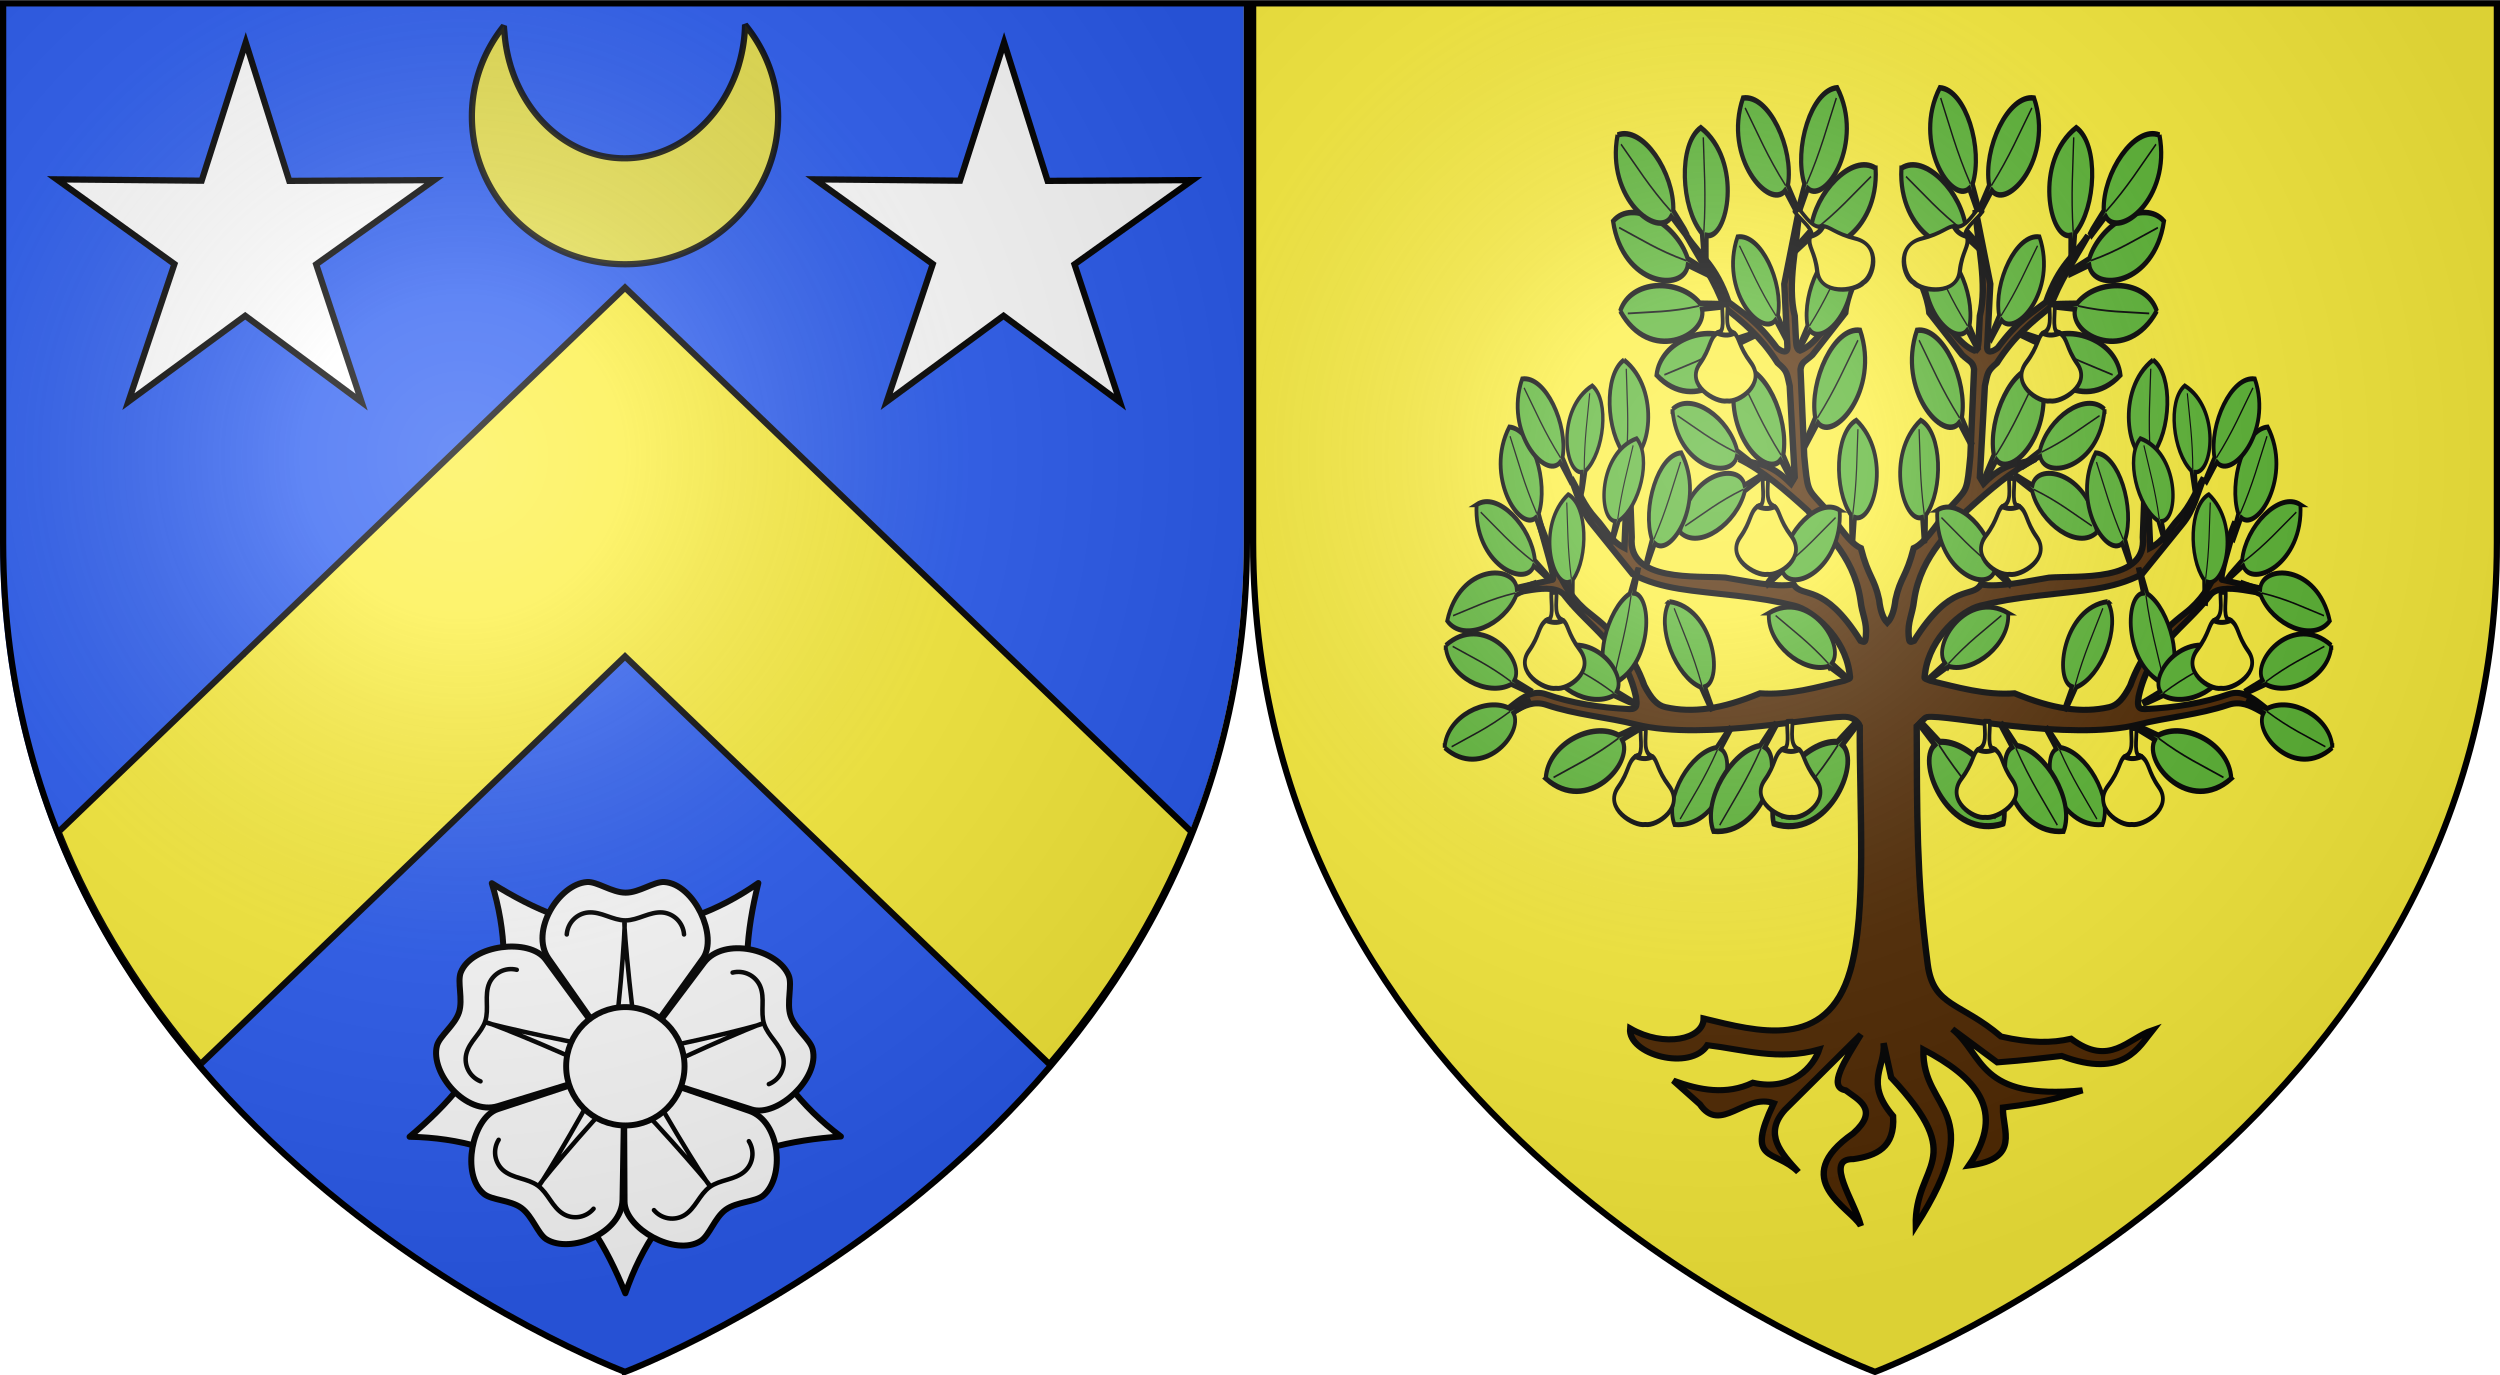
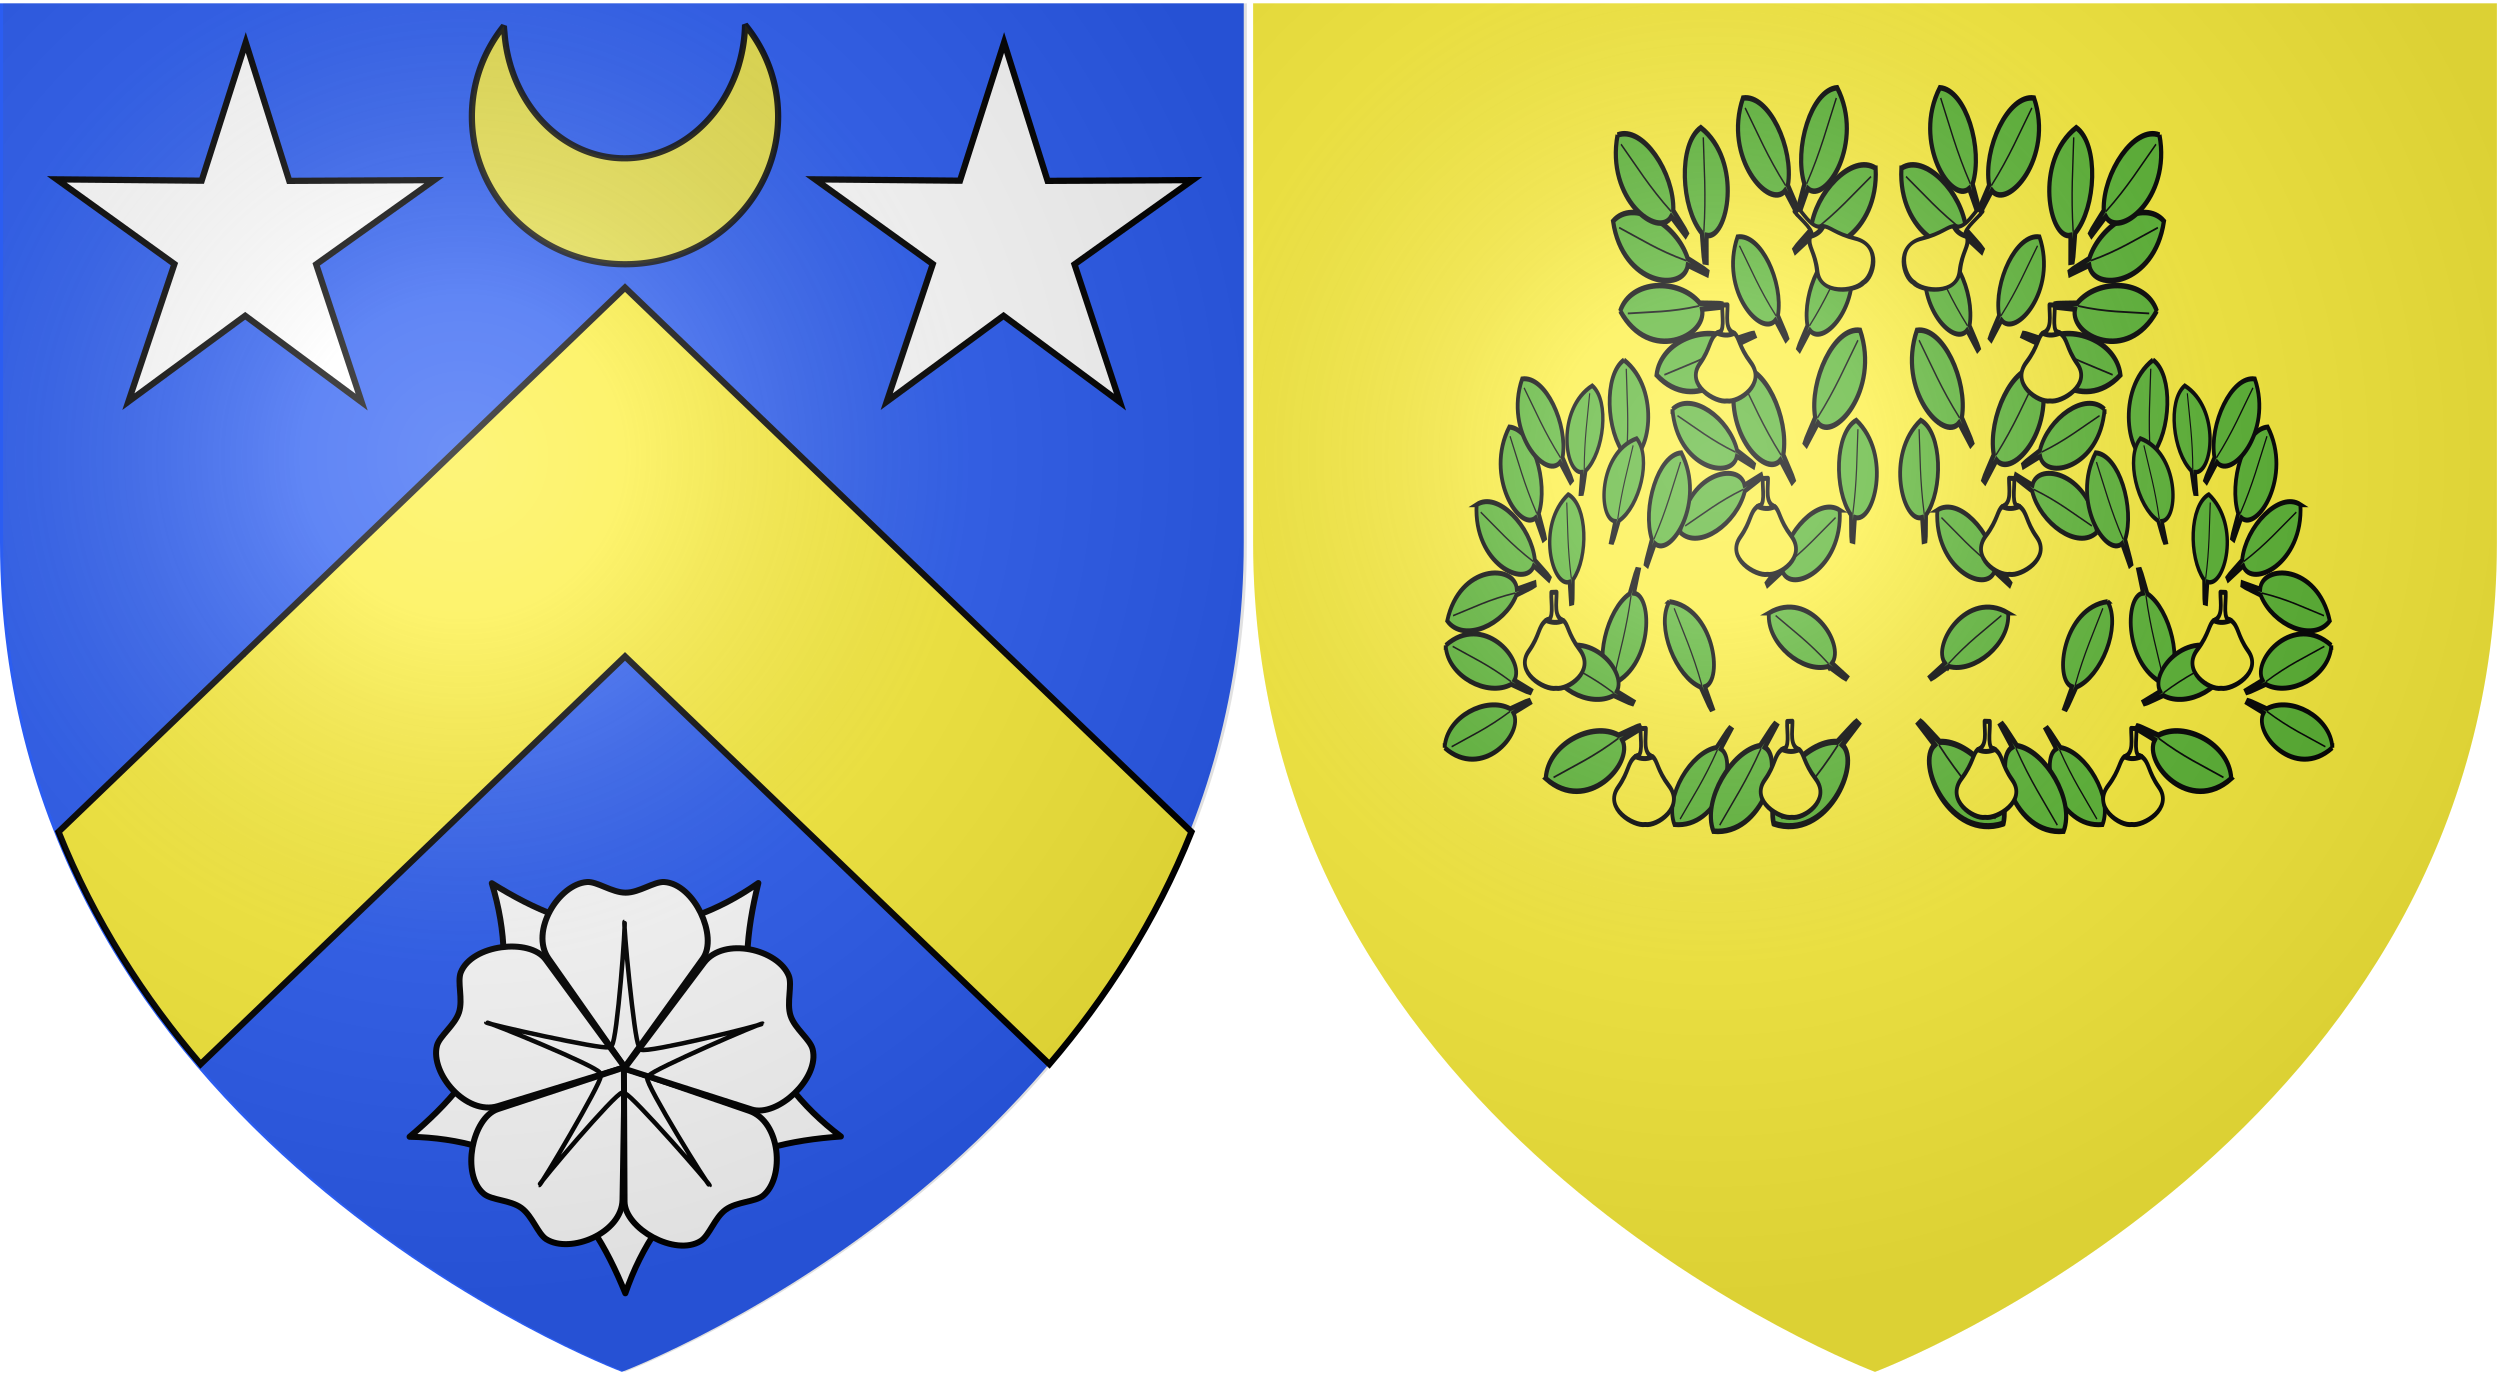
<svg xmlns="http://www.w3.org/2000/svg" xmlns:xlink="http://www.w3.org/1999/xlink" width="1200" height="660" version="1.0">
  <desc>Flag of Canton of Valais (Wallis)</desc>
  <defs>
    <g id="c">
      <path id="b" d="M0 0v1h.5z" transform="rotate(18 3.157 -.5)" />
      <use xlink:href="#b" width="810" height="540" transform="scale(-1 1)" />
    </g>
    <g id="d">
      <use xlink:href="#c" width="810" height="540" transform="rotate(72)" />
      <use xlink:href="#c" width="810" height="540" transform="rotate(144)" />
    </g>
    <g id="g">
      <path id="f" d="M0 0v1h.5z" transform="rotate(18 3.157 -.5)" />
      <use xlink:href="#f" width="810" height="540" transform="scale(-1 1)" />
    </g>
    <g id="h">
      <use xlink:href="#g" width="810" height="540" transform="rotate(72)" />
      <use xlink:href="#g" width="810" height="540" transform="rotate(144)" />
    </g>
    <radialGradient xlink:href="#a" id="O" cx="221.445" cy="226.331" r="300" fx="221.445" fy="226.331" gradientTransform="matrix(1.353 0 0 1.35 -77.629 -86.404)" gradientUnits="userSpaceOnUse" />
    <radialGradient xlink:href="#a" id="N" cx="221.445" cy="226.331" r="300" fx="221.445" fy="226.331" gradientTransform="matrix(1.353 0 0 1.35 522.37 -86.404)" gradientUnits="userSpaceOnUse" />
    <linearGradient id="a">
      <stop offset="0" style="stop-color:white;stop-opacity:.314" />
      <stop offset=".19" style="stop-color:white;stop-opacity:.251" />
      <stop offset=".6" style="stop-color:#6b6b6b;stop-opacity:.125" />
      <stop offset="1" style="stop-color:black;stop-opacity:.125" />
    </linearGradient>
    <path id="e" d="M2.922 27.673c0-5.952 2.317-9.844 5.579-11.013 1.448-.519 3.307-.273 5.018 1.447 2.119 2.129 2.736 7.993-3.483 9.121.658-.956.619-3.081-.714-3.787-.99-.524-2.113-.253-2.676.123-.823.552-1.729 2.106-1.679 4.108z" />
  </defs>
  <g style="display:inline">
    <path d="M298.5 658.5S597 546.08 597 260.376V1.597H0v258.78C0 546.08 298.5 658.499 298.5 658.499" style="fill:#2b5df2;fill-opacity:1;fill-rule:evenodd;stroke:none;display:inline" />
    <path d="M900 658.499s298.5-112.42 298.5-398.123V1.596h-597v258.78C601.5 546.08 900 658.5 900 658.5" style="fill:#fcef3c;fill-opacity:1;fill-rule:evenodd;stroke:none;display:inline" />
    <path d="M300 138.04 28.094 399.302c17.193 42.992 41.312 80.021 68.188 111.504L300 315.071 503.72 510.806c26.876-31.483 50.994-68.512 68.187-111.504z" style="fill:#fcef3c;fill-opacity:1;fill-rule:evenodd;stroke:#000;stroke-width:3.001;stroke-linecap:butt;stroke-linejoin:miter;stroke-miterlimit:4;stroke-opacity:1;stroke-dasharray:none;display:inline" />
  </g>
  <path d="M-95.745 281.381v-4.679h0z" style="opacity:.615;fill:#fcef3c;fill-opacity:.991;fill-rule:evenodd;stroke:#000;stroke-width:2.5;stroke-linecap:round;stroke-linejoin:round;stroke-miterlimit:4;stroke-opacity:1;stroke-dasharray:none;stroke-dashoffset:0" transform="matrix(.5 0 0 .5 116.185 587.452)" />
  <path d="M-95.745 281.381v-4.679h0z" style="opacity:.615;fill:#fcef3c;fill-opacity:.991;fill-rule:evenodd;stroke:#000;stroke-width:2.5;stroke-linecap:round;stroke-linejoin:round;stroke-miterlimit:4;stroke-opacity:1;stroke-dasharray:none;stroke-dashoffset:0" transform="matrix(.5 0 0 .5 165.241 174.058)" />
  <path id="i" d="m518.715 49.07-38.173 27.203 14.71 44.505-37.666-27.899-37.782 27.743 14.894-44.444-38.06-27.36 46.87.432 14.26-44.652 14.074 44.71z" style="fill:#fff;fill-opacity:1;stroke:#000;stroke-width:2.02;stroke-miterlimit:4;stroke-opacity:1;stroke-dasharray:none;display:inline" transform="matrix(1.484 0 0 1.486 -561.363 13.546)" />
  <use xlink:href="#i" width="600" height="660" style="display:inline;stroke:#000;stroke-opacity:1;stroke-width:3;stroke-miterlimit:4;stroke-dasharray:none" transform="translate(364)" />
  <path d="M357.625 11.867a73.5 73.5 0 0 1-2.875 18.767c-.063.219-.122.47-.187.688a70 70 0 0 1-1.313 3.94 70 70 0 0 1-1.437 3.566c-.019.043-.044.082-.063.125-9.41 21.883-29.141 37.033-52 37.033-30.171 0-54.867-26.292-57.562-59.803-.1-1.247-.274-2.486-.313-3.753-9.661 12.011-15.375 27.104-15.375 43.476 0 39.172 32.913 70.937 73.5 70.937s73.5-31.765 73.5-70.937c0-16.633-5.933-31.936-15.875-44.039z" style="opacity:.9;fill:#fcef3c;fill-opacity:1;fill-rule:evenodd;stroke:#000;stroke-width:3;stroke-linejoin:bevel;stroke-miterlimit:4;stroke-opacity:1;stroke-dasharray:none;display:inline" />
  <path d="M-95.745 281.381v-4.679h0z" style="opacity:.615;fill:#fcef3c;fill-opacity:.991;fill-rule:evenodd;stroke:#000;stroke-width:2.5;stroke-linecap:round;stroke-linejoin:round;stroke-miterlimit:4;stroke-opacity:1;stroke-dasharray:none;stroke-dashoffset:0" transform="translate(149.35 1485.16)" />
  <path d="M-95.745 281.381v-4.679h0z" style="opacity:.615;fill:#fcef3c;fill-opacity:.991;fill-rule:evenodd;stroke:#000;stroke-width:2.5;stroke-linecap:round;stroke-linejoin:round;stroke-miterlimit:4;stroke-opacity:1;stroke-dasharray:none;stroke-dashoffset:0" transform="translate(247.46 658.37)" />
  <g transform="matrix(2.1 0 0 1.997 -45.323 -321.27)">
-     <path d="m432.782 211.33-3.361 17.804.708 15.019c.112 1.892-1.276 1.264-2.41.337-4.67-6.633-7.683-8.296-11.056-11.025-3.01-9.174-6.405-10.83-9.619-16.031 3.048 5.738 6.804 11.475 8.607 17.212 4.155 3.58 8.286 6.913 12.251 13.472 2.192 1.975 2.075 2.276 2.754 5.513l1.154 21.965-.87 1.52c-5.154-5.42-7.822-4.49-11.867-5.907 5.401 2.748 10.599 7.524 15.775 12.46 2.791 4.196 10.459 10.275 11.988 21.487.38 3.538 1.52 5.148 1.235 8.578-.156 1.876-.408 1.477-1.215 1.181-8.56-14.383-13.273-10.05-15.289-13.556-4.239.747-10.316-.745-15.613-1.66-6.519-.504-22.387 1.15-21.404-9.703l-.729-20.784-.952 23.372c-3.322-1.802-4.396-4.665-6.5-7.031-2.858-3.291-3.929-6.581-5.771-9.872 1.56 3.778 2.221 7.782 5.002 11.278l9.193 11.953c6.774 3.694 13.554 3.885 23.693 5.147 5.16.642 9.04 1.286 13.263 2.39 4.003 1.048 11.517 7.492 12.576 16.2.202 1.667.31 1.153-1.215 1.857-6.167 1.52-12.484 3.525-19.238 3.01-8.77 3.801-15.399 4.797-21.647 3.318-1.884-.446-3.239-2.063-4.8-5.203-2.562-7.573-6.917-12.863-12.494-17.353-3.646-2.937-6.068-6.899-7.229-10.35l-4.313-11.7c.962 4.676 4.19 14.46 2.875 14.034l-12.494 3.01c2.865 1.534 12.848-3.432 15.613.984 5.652 7.625 13.633 12.024 16.119 24.047.22 1.75.423 3.098-1.438 3.01-6.918-.33-13.542-1.512-19.116-3.573-5.575-2.06-9.104 6.27-14.074 6.16 4.968 1.216 8.52-5.628 14.196-3.6 6.642 2.373 14.039 2.99 20.432 4.696 15.806 4.217 44.144-2.55 48.418-1.771 1.15.209 2.229.857 2.754 2.137-.093 19.766 1.675 44.748-2.193 58.859-5.303 19.347-21.263 14.552-33.488 11.454-.031 4.946-8.954 7.132-16.807 2.39-.553 6.36 13.823 10.377 17.658 4.022 8.318 1.048 16.173 3.803 25.555 1.04-1.234 3.952-6.111 10.146-15.167 7.988-6.061 3.014-12.123 1.815-18.185-.506l6.075 5.681c4.688 7.26 10.311-2.755 16.889-.253-6.611 14.632.179 10.885 5.63 16.538-3.93-4.561-8.1-9.089-3.038-14.991l17.314-18.084c-3.512 6.087-7.76 12.683-3.463 13.443 2.805 2.243 7.832 4.602 1.741 10.322-15.059 10.994-.587 17.94 1.722 22.247-1.451-5.993-8.52-16.193-1.722-16.031 5.246-.802 9.558-2.731 9.093-10.35-6.707-8.24-1.652-11.775-2.167-17.55l1.721 8.269c18.057 20.32 5.32 20.513 5.63 35.662 17.257-28.51 1.348-27.15 1.741-42.384 11.766 6.55 19.237 14.513 10.388 27.9 11.974-1.6 7.636-8.505 7.797-13.95 11.05-1.379 13.66-2.756 18.184-4.135-23.971 2.432-22.44-8.477-29.767-14.737l10.287 8.015c6.54-.516 10.373-1.03 14.721-1.546 14.208 5.622 17.715-2.228 20.777-6.216-5.614 1.992-9.823 8.981-18.63 2.081-4.432 1.084-9.329 1.076-16.018-.534-9.295-8.335-15.456-7.142-16.747-17.294-2.617-20.592-2.439-37.295-2.52-57.255.483-.36 1.735-2.126 2.318-2.232 4.273-.778 32.611 5.988 48.418 1.771 6.393-1.705 13.79-2.323 20.432-4.696 5.677-2.028 9.228 4.816 14.195 3.6-4.97.11-8.498-8.22-14.074-6.16-5.573 2.06-12.197 3.243-19.116 3.572-1.86.089-1.657-1.259-1.437-3.01 2.485-12.022 10.447-16.42 16.098-24.046 2.765-4.416 12.768.55 15.633-.985l-12.494-3.009c-1.315.425 1.914-9.358 2.876-14.034l-4.314 11.7c-1.16 3.451-3.582 7.413-7.229 10.35-5.576 4.49-9.931 9.78-12.494 17.353-1.56 3.14-2.915 4.757-4.8 5.203-6.248 1.48-12.877.483-21.647-3.319-6.753.516-13.07-1.488-19.237-3.01-1.526-.703-1.418-.189-1.215-1.855 1.059-8.71 8.572-15.153 12.575-16.2 4.224-1.105 8.104-1.749 13.264-2.391 10.138-1.262 16.919-1.453 23.692-5.147l9.194-11.953c2.78-3.496 3.442-7.5 5.002-11.278-1.842 3.29-2.914 6.58-5.772 9.872-2.103 2.366-3.177 5.23-6.5 7.031l-.952-23.372-.729 20.784c.984 10.853-14.884 9.199-21.404 9.704-5.296.914-11.374 2.406-15.613 1.659-2.015 3.506-6.729-.827-15.288 13.556-.807.296-1.06.695-1.215-1.181-.285-3.43.855-5.04 1.235-8.578 1.529-11.212 9.196-17.291 11.988-21.488 5.176-4.935 10.374-9.71 15.775-12.459-4.045 1.417-6.714.487-11.867 5.906l-.87-1.519 1.153-21.965c.68-3.237.563-3.538 2.755-5.513 3.965-6.56 8.096-9.892 12.251-13.472 1.802-5.737 5.559-11.474 8.606-17.212-3.213 5.202-6.61 6.857-9.619 16.031-3.373 2.729-6.385 4.392-11.056 11.025-1.134.927-2.521 1.555-2.41-.337l.709-15.019-3.362-17.803c.417 8.53 2.795 17.8.972 25.481l-.283 5.963c-.072 1.593-.424 2.309-.932 2.39-3.562-1.517-6.371-6.509-8.89-10.378-1.175-4.38-3.212-7.553-5.285-10.687 1.45 3.947 3.44 7.744 3.848 11.98l7.533 10.126c1.588 1.562 2.423 1.564 2.693 3.431l-.85 20.897c-.75 8.16-.7 7.756-3.605 11.137-3.109 3.348-6.226 9.534-9.335 10.941-1.721 7.023-3.038 6.948-4.172 12.403-.282 2.636-.914 4.495-1.883 5.54-.969-1.045-1.58-2.904-1.863-5.54-1.134-5.455-2.45-5.38-4.171-12.403-3.11-1.407-6.226-7.593-9.336-10.941-2.904-3.381-2.855-2.977-3.604-11.137l-.85-20.897c.27-1.867 1.104-1.87 2.693-3.431l7.533-10.125c.408-4.237 2.398-8.034 3.847-11.981-2.072 3.134-4.11 6.308-5.285 10.687-2.518 3.87-5.327 8.861-8.89 10.378-.507-.081-.86-.797-.931-2.39l-.284-5.963c-1.823-7.682.555-16.951.972-25.481z" style="fill:#502800;fill-opacity:1;fill-rule:evenodd;stroke:#000;stroke-width:1.464;stroke-linecap:butt;stroke-linejoin:miter;stroke-miterlimit:4;stroke-opacity:1;stroke-dasharray:none;display:inline" />
    <g id="K" transform="matrix(.72 0 0 1 -67.334 -18.044)">
      <use xlink:href="#j" width="600" height="660" transform="rotate(-25 597.828 317.642)" />
      <use xlink:href="#k" width="600" height="660" transform="scale(1 -1)rotate(-10 -2844.99 -372.633)" />
      <use xlink:href="#l" width="600" height="660" transform="rotate(10 563.504 358.5)" />
      <use xlink:href="#m" width="600" height="660" transform="scale(1 -1)rotate(10 4456.665 -117.545)" />
      <use xlink:href="#n" id="w" width="600" height="660" x="0" y="0" transform="rotate(20 456.07 499.56)scale(.9)" />
      <g id="p">
        <path d="M-300.046 347.388c15.197-9.124 9.588-30.328 2.044-29.083l.023-7.22-.817.1c-.25.871-.664 6.1-.865 7.747-7.487 6.875-8.552 24.01-.385 28.456z" style="fill:#5ab532;fill-opacity:1;fill-rule:evenodd;stroke:#000;stroke-width:1.5;stroke-linecap:butt;stroke-linejoin:miter;stroke-miterlimit:4;stroke-opacity:1;stroke-dasharray:none" transform="rotate(45 154.971 1547.736)scale(.99)" />
        <path d="M-298.955 319.308c.844 10.189.052 17.463-.195 25.456" style="fill:none;stroke:#000;stroke-width:.5;stroke-linecap:butt;stroke-linejoin:miter;stroke-miterlimit:4;stroke-opacity:1;stroke-dasharray:none" transform="rotate(45 154.971 1547.736)scale(.99)" />
      </g>
      <use xlink:href="#o" width="600" height="660" transform="matrix(.9 0 0 .9 54.38 36.268)" />
      <use xlink:href="#p" id="o" width="600" height="660" x="0" y="0" transform="rotate(-10 868.52 75.984)scale(.9)" />
      <use xlink:href="#p" id="q" width="600" height="660" x="0" y="0" transform="rotate(20 539.926 342.15)scale(.9)" />
      <use xlink:href="#q" id="u" width="600" height="660" x="0" y="0" transform="matrix(.9 0 0 .9 29.315 29.2)" />
      <path d="M-298.955 319.308c.961 11.605-.2 19.429-.26 28.84" style="fill:#fcef3c;fill-rule:evenodd;stroke:#000;stroke-width:.5;stroke-linecap:butt;stroke-linejoin:miter;stroke-miterlimit:4;stroke-opacity:1;stroke-dasharray:none" transform="scale(.713 -.713)rotate(45 1305.78 1474.32)" />
      <use xlink:href="#q" id="r" width="600" height="660" x="0" y="0" transform="matrix(.9 0 0 -.9 62.155 666.177)" />
      <use xlink:href="#r" id="m" width="600" height="660" x="0" y="0" transform="rotate(40 652.34 382.985)" />
      <use xlink:href="#s" id="v" width="600" height="660" x="0" y="0" transform="rotate(-40 574.583 330.43)" />
      <use xlink:href="#u" id="s" width="600" height="660" x="0" y="0" transform="matrix(1 0 0 -1 .326 692.69)" />
      <use xlink:href="#v" id="k" width="600" height="660" x="0" y="0" transform="scale(1 -1)rotate(-20 -1194.25 -12.47)" />
      <use xlink:href="#k" id="n" width="600" height="660" x="0" y="0" transform="rotate(30 632.28 310.27)" />
      <use xlink:href="#n" width="600" height="660" transform="rotate(-10 538.646 252.478)" />
      <use xlink:href="#w" id="l" width="600" height="660" x="0" y="0" transform="rotate(10 774.571 328.226)" />
      <use xlink:href="#k" width="600" height="660" transform="rotate(-10 492.269 -66.57)" />
      <use xlink:href="#n" id="j" width="600" height="660" x="0" y="0" transform="matrix(-1 0 0 1 1259.886 6.2)" />
      <use xlink:href="#o" id="x" width="600" height="660" x="0" y="0" transform="rotate(35 832.295 295.278)" />
      <use xlink:href="#x" id="y" width="600" height="660" x="0" y="0" transform="rotate(15 702.08 217.557)" />
      <use xlink:href="#y" id="z" width="600" height="660" x="0" y="0" transform="rotate(25 685.396 237.748)" />
      <use xlink:href="#z" id="A" width="600" height="660" x="0" y="0" transform="rotate(25 683.013 224.955)" />
      <use xlink:href="#A" width="600" height="660" transform="scale(-1 1)rotate(45 -11.065 -1359.28)" />
      <use xlink:href="#A" id="H" width="600" height="660" x="0" y="0" transform="rotate(10 336.851 458.425)" />
      <use xlink:href="#k" id="B" width="600" height="660" x="0" y="0" transform="matrix(-1 0 0 1 1299.78 1.305)" />
      <use xlink:href="#B" width="600" height="660" transform="rotate(-50 686.986 285.096)" />
      <use xlink:href="#B" id="C" width="600" height="660" x="0" y="0" transform="scale(-1 1)rotate(-20 -170.015 4189.293)" />
      <use xlink:href="#C" width="600" height="660" transform="matrix(-1 0 0 1 1385.21 2.447)" />
      <use xlink:href="#A" id="D" width="600" height="660" x="0" y="0" transform="rotate(10 707.725 434.433)" />
      <use xlink:href="#D" width="600" height="660" transform="scale(-1 1)rotate(10 -.813 -7705.759)" />
      <use xlink:href="#D" width="600" height="660" transform="scale(-1 1)rotate(-20 26.788 4168.773)" />
      <use xlink:href="#E" id="F" width="600" height="660" x="0" y="0" transform="matrix(1 0 0 -1 -32.22 700.133)" />
      <use xlink:href="#F" width="600" height="660" transform="matrix(1 0 0 -1 -38.282 699.974)" />
      <use xlink:href="#E" id="G" width="600" height="660" x="0" y="0" transform="matrix(-1 0 0 1 1359.146 -27.595)" />
      <use xlink:href="#G" width="600" height="660" transform="rotate(180 655.726 313.858)" />
      <use xlink:href="#E" width="600" height="660" transform="rotate(-50 567.714 276.999)" />
      <use xlink:href="#H" width="600" height="660" transform="matrix(-1 0 0 1 1389.36 -8.93)" />
      <use xlink:href="#o" width="600" height="660" transform="scale(.9 -.9)rotate(20 2816.133 273.903)" />
      <g id="I" style="display:inline">
        <path d="M966.526 327.858c-4.774 5.112 4.956 9.482 8.599 8.986 3.643.496 12.739-4.089 7.476-9.336-3.73-3.718-3.63-6.19-5.165-6.93-.479-.23-2.22-.394-2.796-.443-.979.108-1.903-.038-2.667.393-2.546 1.436-1.912 3.545-5.447 7.33" style="fill:#fcef3c;fill-opacity:1;stroke:#000;stroke-width:1.2;stroke-linecap:round;stroke-linejoin:round;stroke-miterlimit:4;stroke-opacity:1;stroke-dasharray:none" transform="translate(-282.79 38.53)" />
        <path d="m973.642 313.8 1.67-.051c.028 2.673-.939 5.927 2.124 6.83-1.896.66-3.701.499-5.464-.051 2.731.035 1.518-4.062 1.67-6.729" style="fill:#fcef3c;fill-opacity:1;stroke:#000;stroke-width:1.2;stroke-linecap:round;stroke-linejoin:round;stroke-miterlimit:4;stroke-opacity:1;stroke-dasharray:none" transform="translate(-282.79 38.53)" />
      </g>
      <use xlink:href="#I" width="600" height="660" transform="translate(-46.53 1.717)" />
      <use xlink:href="#I" width="600" height="660" transform="translate(-74.877 -31.017)" />
      <use xlink:href="#I" id="J" width="600" height="660" x="0" y="0" transform="translate(-20.597 -100.079)" />
      <use xlink:href="#I" width="600" height="660" transform="translate(-7.754 -58.4)" />
      <use xlink:href="#J" width="600" height="660" transform="matrix(.766 -.463 .893 .766 -45.42 346.993)" />
    </g>
    <use xlink:href="#K" width="600" height="660" transform="matrix(-1 0 0 1 906.483 0)" />
  </g>
  <g transform="translate(-3128.858 -3321.05)scale(7.219)">
    <g transform="translate(-50)">
      <path id="L" d="M430.324 538.473c-2.457 1.753-4.253 4.447-5.324 7.564-1.266-3.117-2.834-5.779-5.324-7.564" style="fill:#fff;stroke:#000;stroke-width:.4;stroke-linejoin:round;stroke-miterlimit:4;stroke-dasharray:none" transform="translate(100)" />
      <use xlink:href="#L" width="29.138" height="27.773" transform="rotate(-72 524.99 530.96)" />
      <use xlink:href="#L" width="29.138" height="27.773" transform="rotate(-144 524.99 530.96)" />
      <use xlink:href="#L" width="29.138" height="27.773" transform="rotate(144 524.99 530.96)" />
      <use xlink:href="#L" width="29.138" height="27.773" transform="rotate(72 524.99 530.96)" />
    </g>
    <g id="M">
      <path d="m474.925 530.96-5.032-7.174c-1.266-1.818.682-4.967 2.565-5.097.666-.042 1.656.708 2.565.708s1.883-.747 2.564-.708c2.003.13 3.604 3.636 2.565 5.097l-5.162 7.175" style="fill:#fff;stroke:#000;stroke-width:.4;stroke-linecap:round;stroke-miterlimit:4;stroke-dasharray:none" />
-       <path d="M471.104 522.176c.026-.37.185-.727.445-.993.257-.267.61-.435.974-.468.422-.039.844.09 1.247.234.402.14.811.292 1.233.292s.838-.153 1.234-.292c.402-.14.824-.273 1.246-.234.367.036.715.205.974.468.257.266.42.616.445.993" style="fill:none;stroke:#000;stroke-width:.3;stroke-linecap:round;stroke-miterlimit:4;stroke-dasharray:none" />
      <path d="M474.1 529.545c.358-.292.942-8.213.845-8.213-.098 0 .65 7.889.941 8.213" style="fill:none;stroke:#000;stroke-width:.3;stroke-linecap:round;stroke-miterlimit:4;stroke-dasharray:none" />
    </g>
    <use xlink:href="#M" width="29.138" height="27.773" transform="rotate(-72 474.958 531.005)" />
    <use xlink:href="#M" width="29.138" height="27.773" transform="rotate(-144 474.958 531.005)" />
    <use xlink:href="#M" width="29.138" height="27.773" transform="rotate(144 474.925 531.016)" />
    <use xlink:href="#M" width="29.138" height="27.773" transform="rotate(72 474.873 531.033)" />
-     <circle r="123" style="fill:#fff;stroke:#000;stroke-width:12.321;stroke-miterlimit:4;stroke-dasharray:none" transform="matrix(.032 0 0 .032 475 530.941)" />
  </g>
  <path d="M900 658.5s298.5-112.42 298.5-398.123V1.597h-597v258.78C601.5 546.08 900 658.499 900 658.499" style="fill:url(#N);fill-opacity:1;fill-rule:evenodd;stroke:none" />
  <path d="M300 658.499s298.5-112.42 298.5-398.123V1.596H1.5v258.78C1.5 546.08 300 658.5 300 658.5" style="fill:url(#O);fill-opacity:1;fill-rule:evenodd;stroke:none" />
-   <path d="M900 658.5S601.5 546.08 601.5 260.376V1.597h597v258.78c0 285.703-298.5 398.122-298.5 398.122zM300 658.499S1.5 546.079 1.5 260.376V1.596h597v258.78C598.5 546.08 300 658.5 300 658.5z" style="fill:none;stroke:#000;stroke-width:3.001;stroke-linecap:butt;stroke-linejoin:miter;stroke-miterlimit:4;stroke-opacity:1;stroke-dasharray:none" />
</svg>